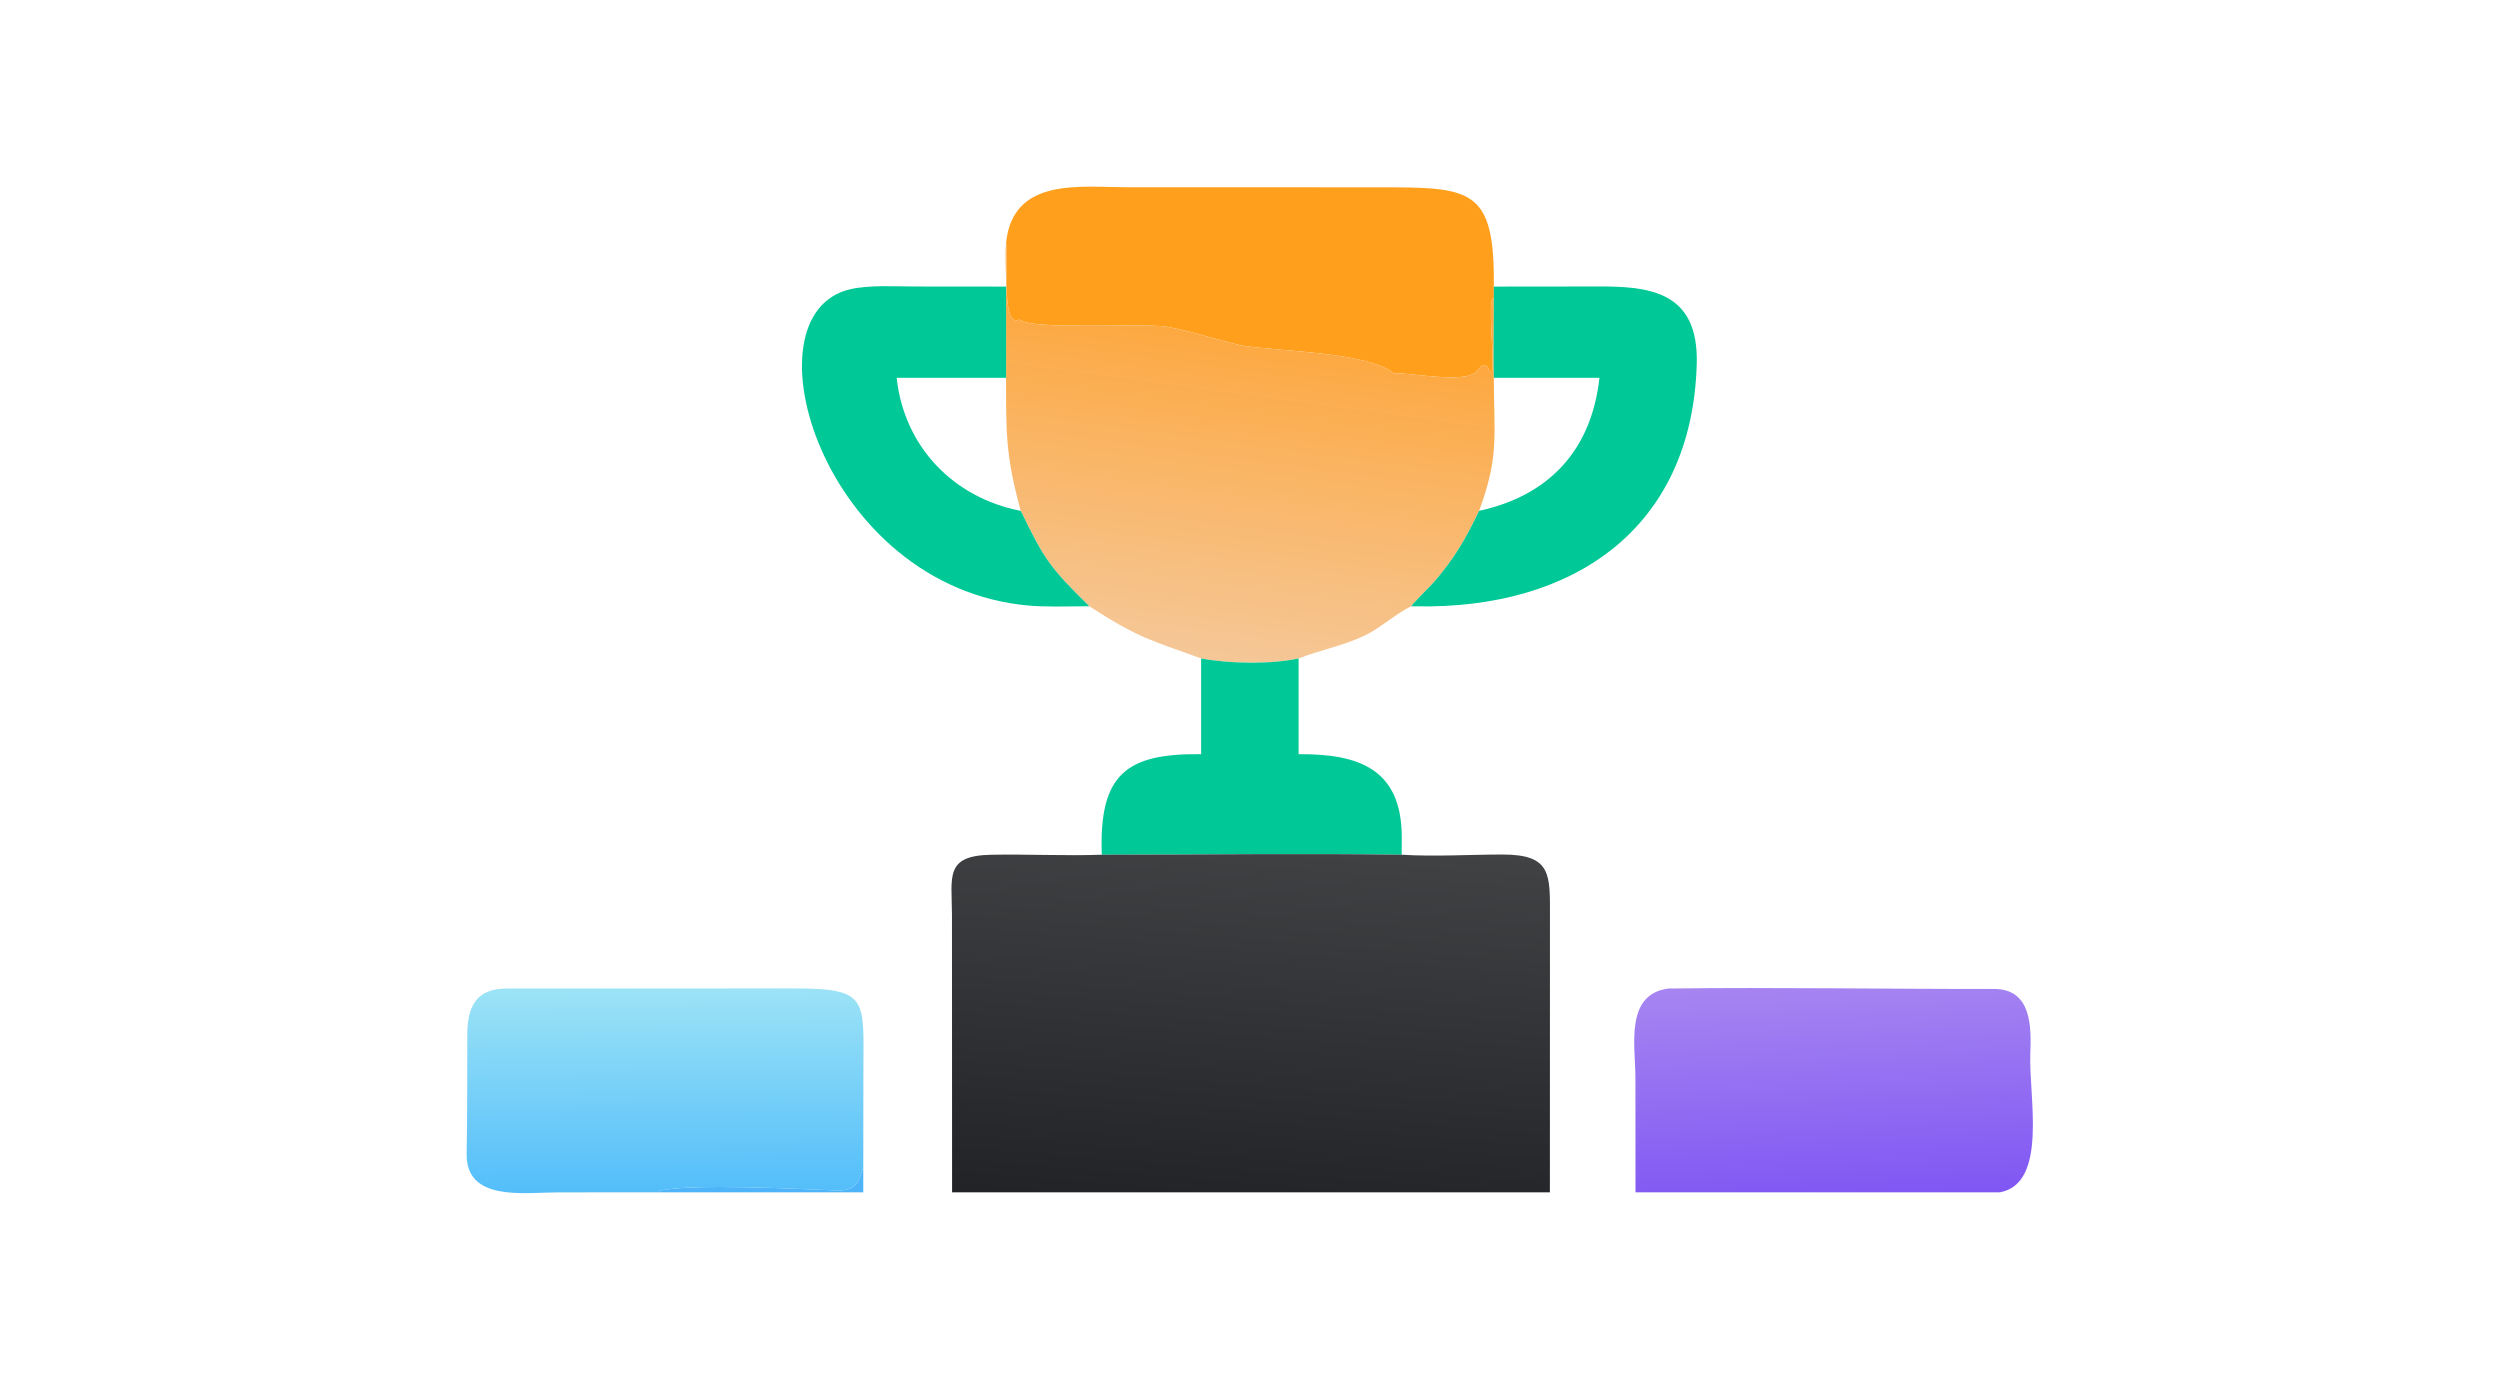
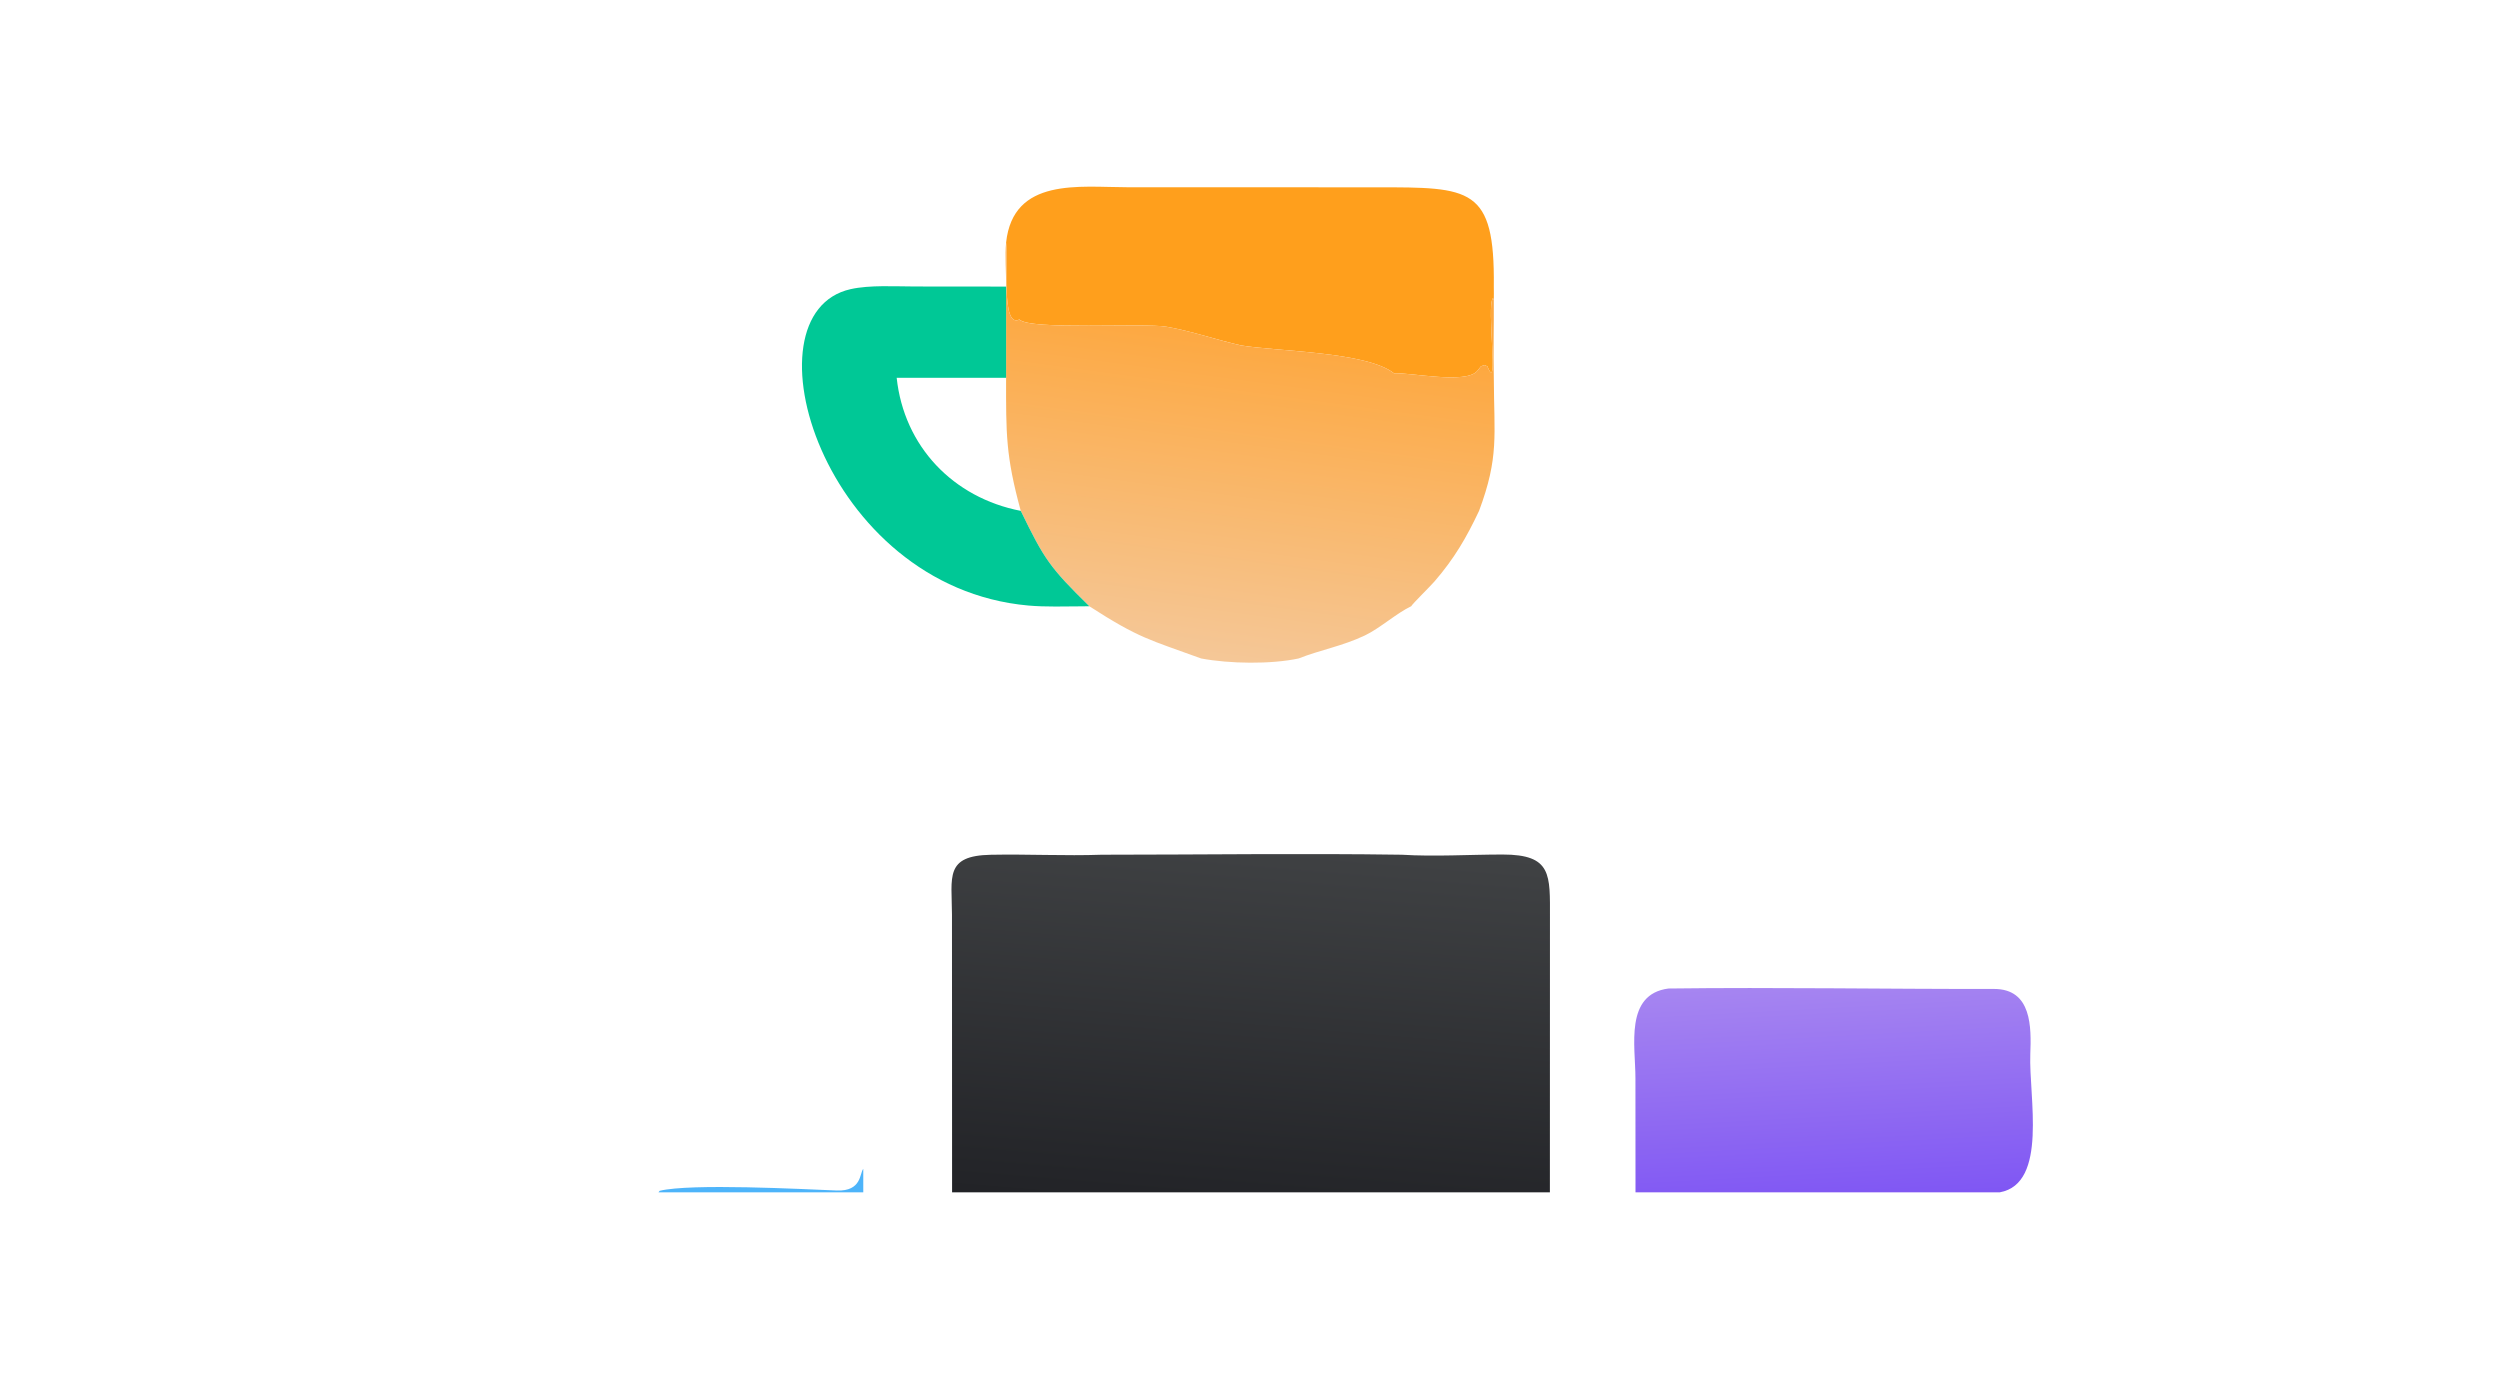
<svg xmlns="http://www.w3.org/2000/svg" width="109" height="61" viewBox="0 0 109 61" fill="none">
  <path d="M43.866 10.575C44.173 7.719 47.074 8.163 49.147 8.164L60.025 8.167C64.119 8.168 65.178 8.145 65.13 12.495C65.13 12.566 65.137 13.036 65.13 13.075L65.093 12.999C64.794 13.339 65.379 17.285 64.85 15.97L64.719 15.917C64.484 15.991 64.592 15.977 64.406 16.175C63.911 16.76 61.489 16.233 60.779 16.276C59.569 15.322 55.614 15.325 54.093 15.056C52.987 14.803 51.983 14.445 50.869 14.247C49.876 14.07 44.899 14.407 44.446 13.929C43.633 14.335 43.974 11.337 43.866 10.575Z" fill="#FF9F1C" />
  <path d="M43.866 12.495C43.872 11.925 43.811 11.11 43.866 10.575C43.974 11.338 43.633 14.335 44.446 13.93C44.899 14.408 49.876 14.07 50.869 14.247C51.983 14.445 52.987 14.803 54.093 15.057C55.614 15.325 59.569 15.322 60.779 16.276C61.489 16.233 63.911 16.761 64.406 16.175C64.592 15.977 64.484 15.991 64.719 15.917L64.85 15.97C65.379 17.285 64.794 13.339 65.093 12.999L65.13 13.075C65.138 14.186 65.103 15.374 65.13 16.471C65.141 18.997 65.364 19.922 64.487 22.274C63.931 23.451 63.405 24.355 62.545 25.35C62.351 25.575 61.594 26.313 61.527 26.433C60.937 26.704 60.152 27.4 59.51 27.705C58.531 28.171 57.576 28.332 56.619 28.709C55.411 28.969 53.597 28.941 52.369 28.709C50.118 27.887 49.691 27.848 47.494 26.433C45.773 24.744 45.536 24.397 44.505 22.274C43.847 19.863 43.863 18.92 43.866 16.471V12.495Z" fill="url(#paint0_linear_0_273)" />
-   <path d="M65.13 12.495L69.549 12.49C71.84 12.476 74.073 12.641 73.978 15.879C73.769 23.053 68.595 26.566 61.736 26.437L61.527 26.432C61.594 26.313 62.351 25.574 62.545 25.35C63.405 24.355 63.931 23.451 64.487 22.274C67.569 21.604 69.395 19.596 69.736 16.471H65.13C65.103 15.374 65.138 14.186 65.13 13.075C65.137 13.036 65.13 12.566 65.13 12.495Z" fill="#00C896" />
  <path d="M47.494 26.432L47.209 26.436C46.442 26.439 45.585 26.469 44.832 26.401C35.854 25.592 32.333 13.675 37.086 12.607C37.922 12.419 39.032 12.491 39.9 12.491L43.866 12.495V16.471H39.095C39.414 19.46 41.553 21.7 44.505 22.274C45.536 24.396 45.773 24.744 47.494 26.432Z" fill="#00C896" />
-   <path d="M52.369 28.709C53.597 28.94 55.411 28.969 56.619 28.709V32.883C59.22 32.865 61.109 33.508 61.117 36.488L61.115 37.266C56.815 37.202 52.352 37.265 48.038 37.266C47.908 33.739 49.123 32.843 52.369 32.883V28.709Z" fill="#00C896" />
  <path d="M41.511 51.985L41.506 39.872C41.499 38.234 41.184 37.308 43.196 37.268C44.794 37.235 46.453 37.323 48.038 37.266C52.352 37.265 56.815 37.202 61.115 37.266C62.563 37.355 64.06 37.258 65.512 37.257C67.676 37.257 67.578 38.141 67.578 40.021L67.575 51.985H41.511Z" fill="url(#paint1_linear_0_273)" />
-   <path d="M37.639 50.963C37.476 51.144 37.582 51.949 36.483 51.906C35.011 51.848 30.11 51.587 28.762 51.919L28.71 51.985L24.302 51.988C22.892 51.988 20.308 52.408 20.346 50.308C20.376 48.584 20.37 46.86 20.374 45.135C20.376 43.902 20.738 43.101 22.102 43.098L34.68 43.095C37.911 43.093 37.643 43.612 37.644 46.717L37.639 50.963Z" fill="url(#paint2_linear_0_273)" />
  <path d="M71.308 51.985L71.305 47.007C71.305 45.606 70.826 43.351 72.745 43.099C77.466 43.04 82.218 43.126 86.937 43.118C88.599 43.115 88.565 44.798 88.521 45.969C88.453 47.812 89.302 51.602 87.192 51.985H71.308Z" fill="url(#paint3_linear_0_273)" />
  <path d="M28.71 51.985L28.762 51.919C30.11 51.587 35.011 51.848 36.483 51.906C37.582 51.949 37.476 51.144 37.639 50.963V51.985H28.71Z" fill="#4DB4FA" />
  <defs>
    <linearGradient id="paint0_linear_0_273" x1="54.797" y1="14.593" x2="52.901" y2="28.661" gradientUnits="userSpaceOnUse">
      <stop stop-color="#FDA840" />
      <stop offset="1" stop-color="#F5C797" />
    </linearGradient>
    <linearGradient id="paint1_linear_0_273" x1="53.867" y1="52.851" x2="55.222" y2="36.454" gradientUnits="userSpaceOnUse">
      <stop stop-color="#222327" />
      <stop offset="1" stop-color="#404244" />
    </linearGradient>
    <linearGradient id="paint2_linear_0_273" x1="28.945" y1="43.103" x2="29.01" y2="51.897" gradientUnits="userSpaceOnUse">
      <stop stop-color="#9CE3F6" />
      <stop offset="1" stop-color="#54BEFA" />
    </linearGradient>
    <linearGradient id="paint3_linear_0_273" x1="80.124" y1="52.252" x2="79.617" y2="42.833" gradientUnits="userSpaceOnUse">
      <stop stop-color="#8057F3" />
      <stop offset="1" stop-color="#A685F1" />
    </linearGradient>
  </defs>
</svg>